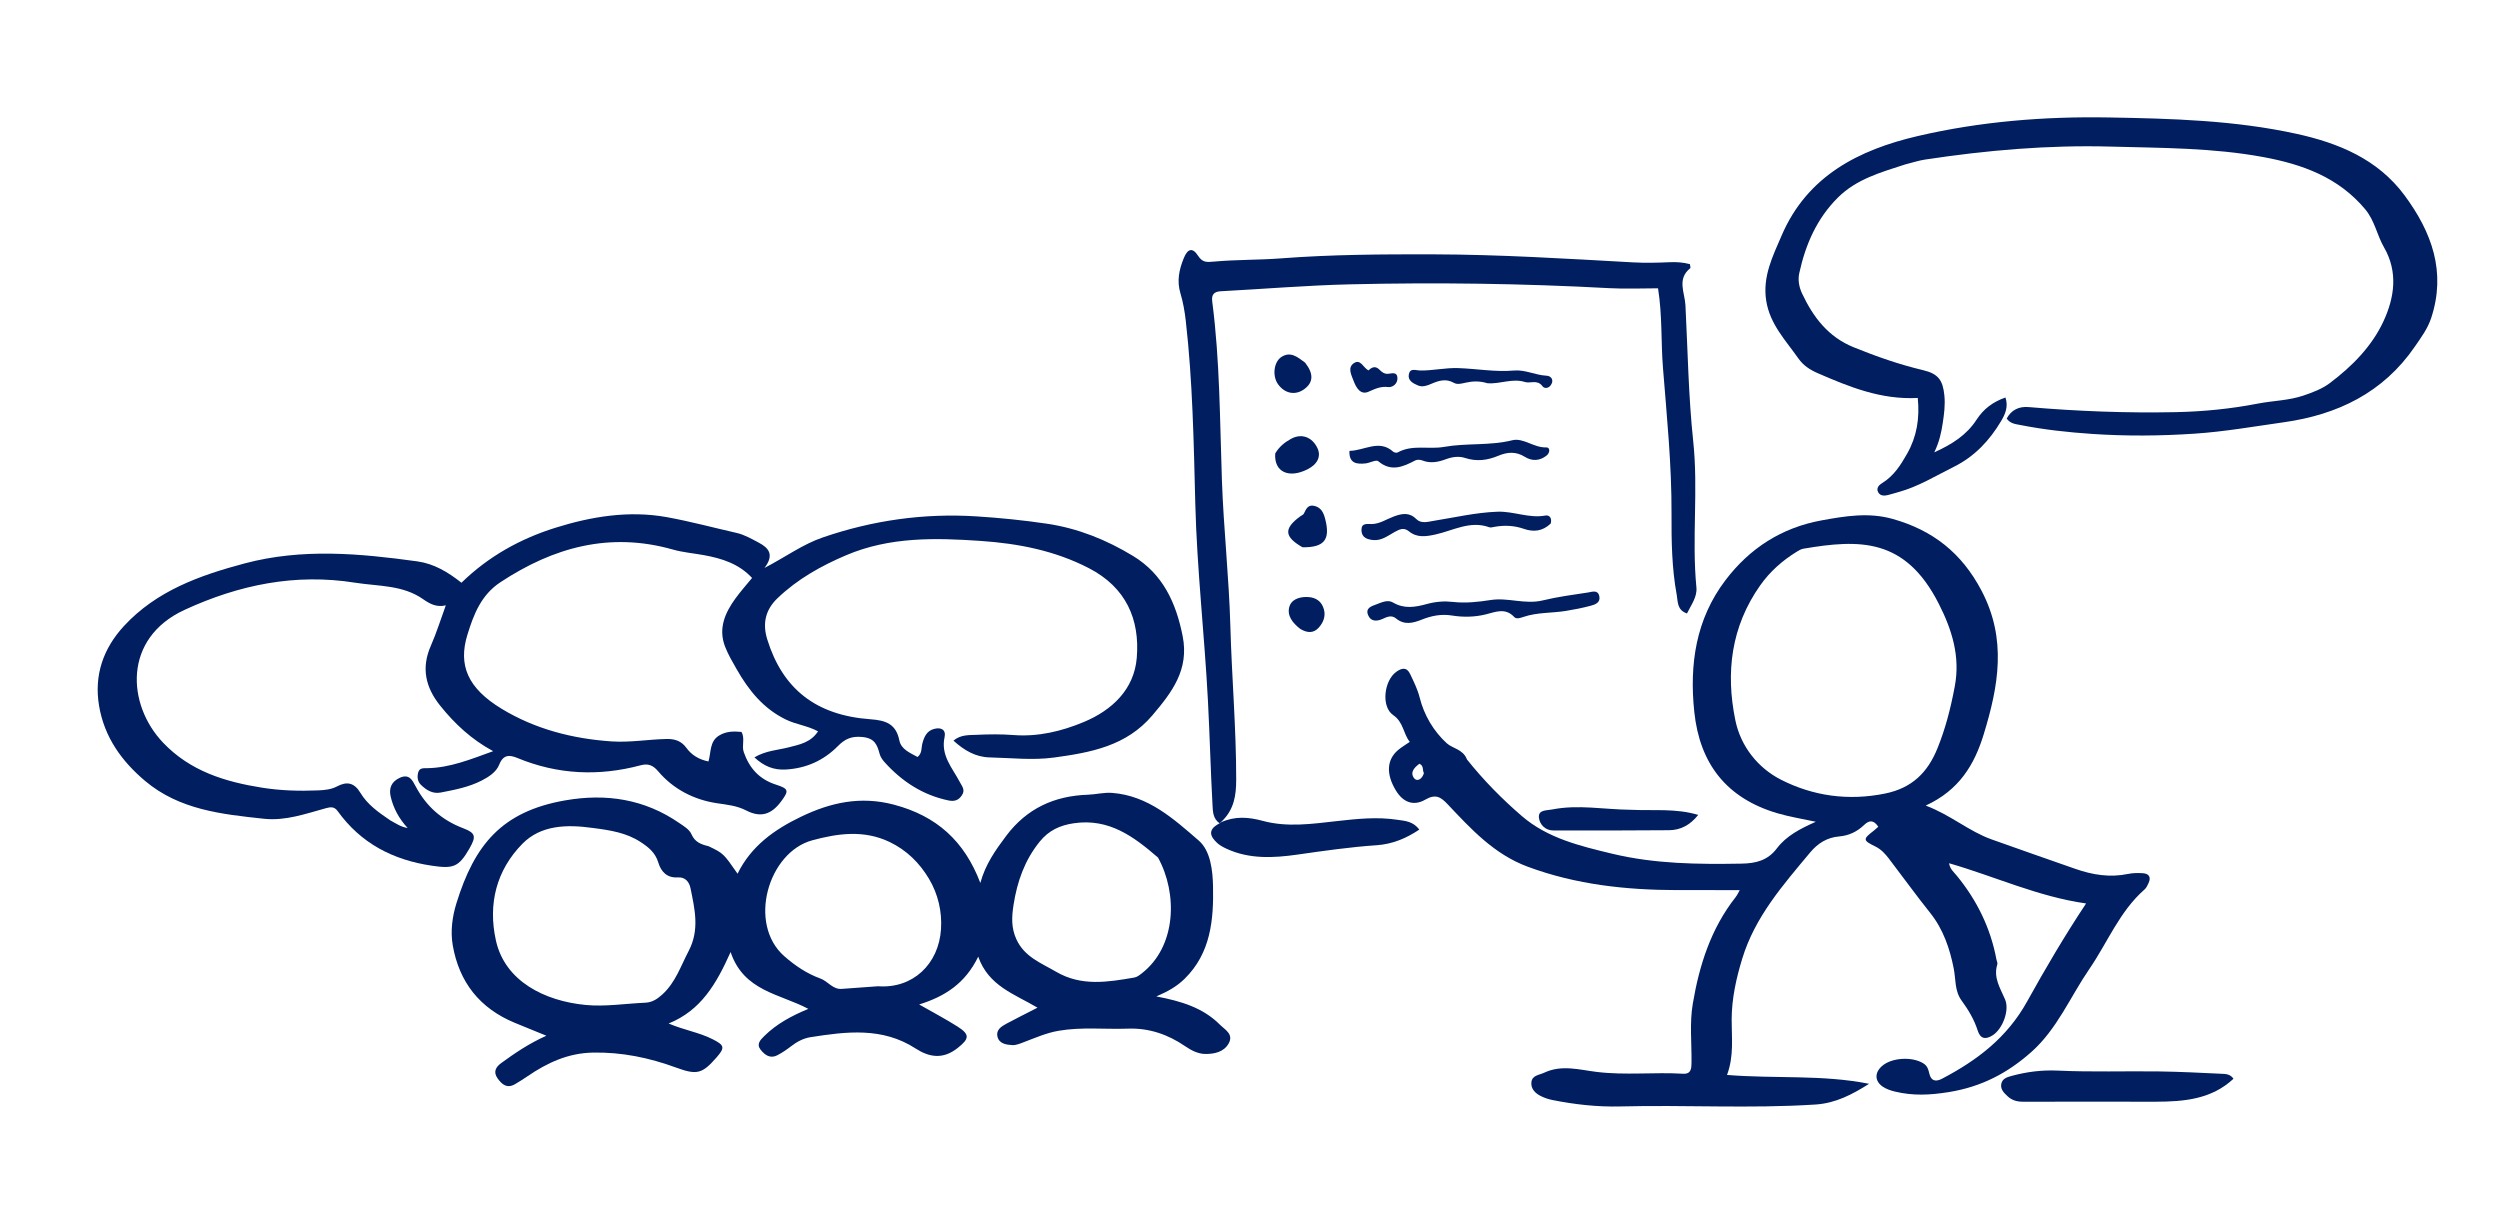
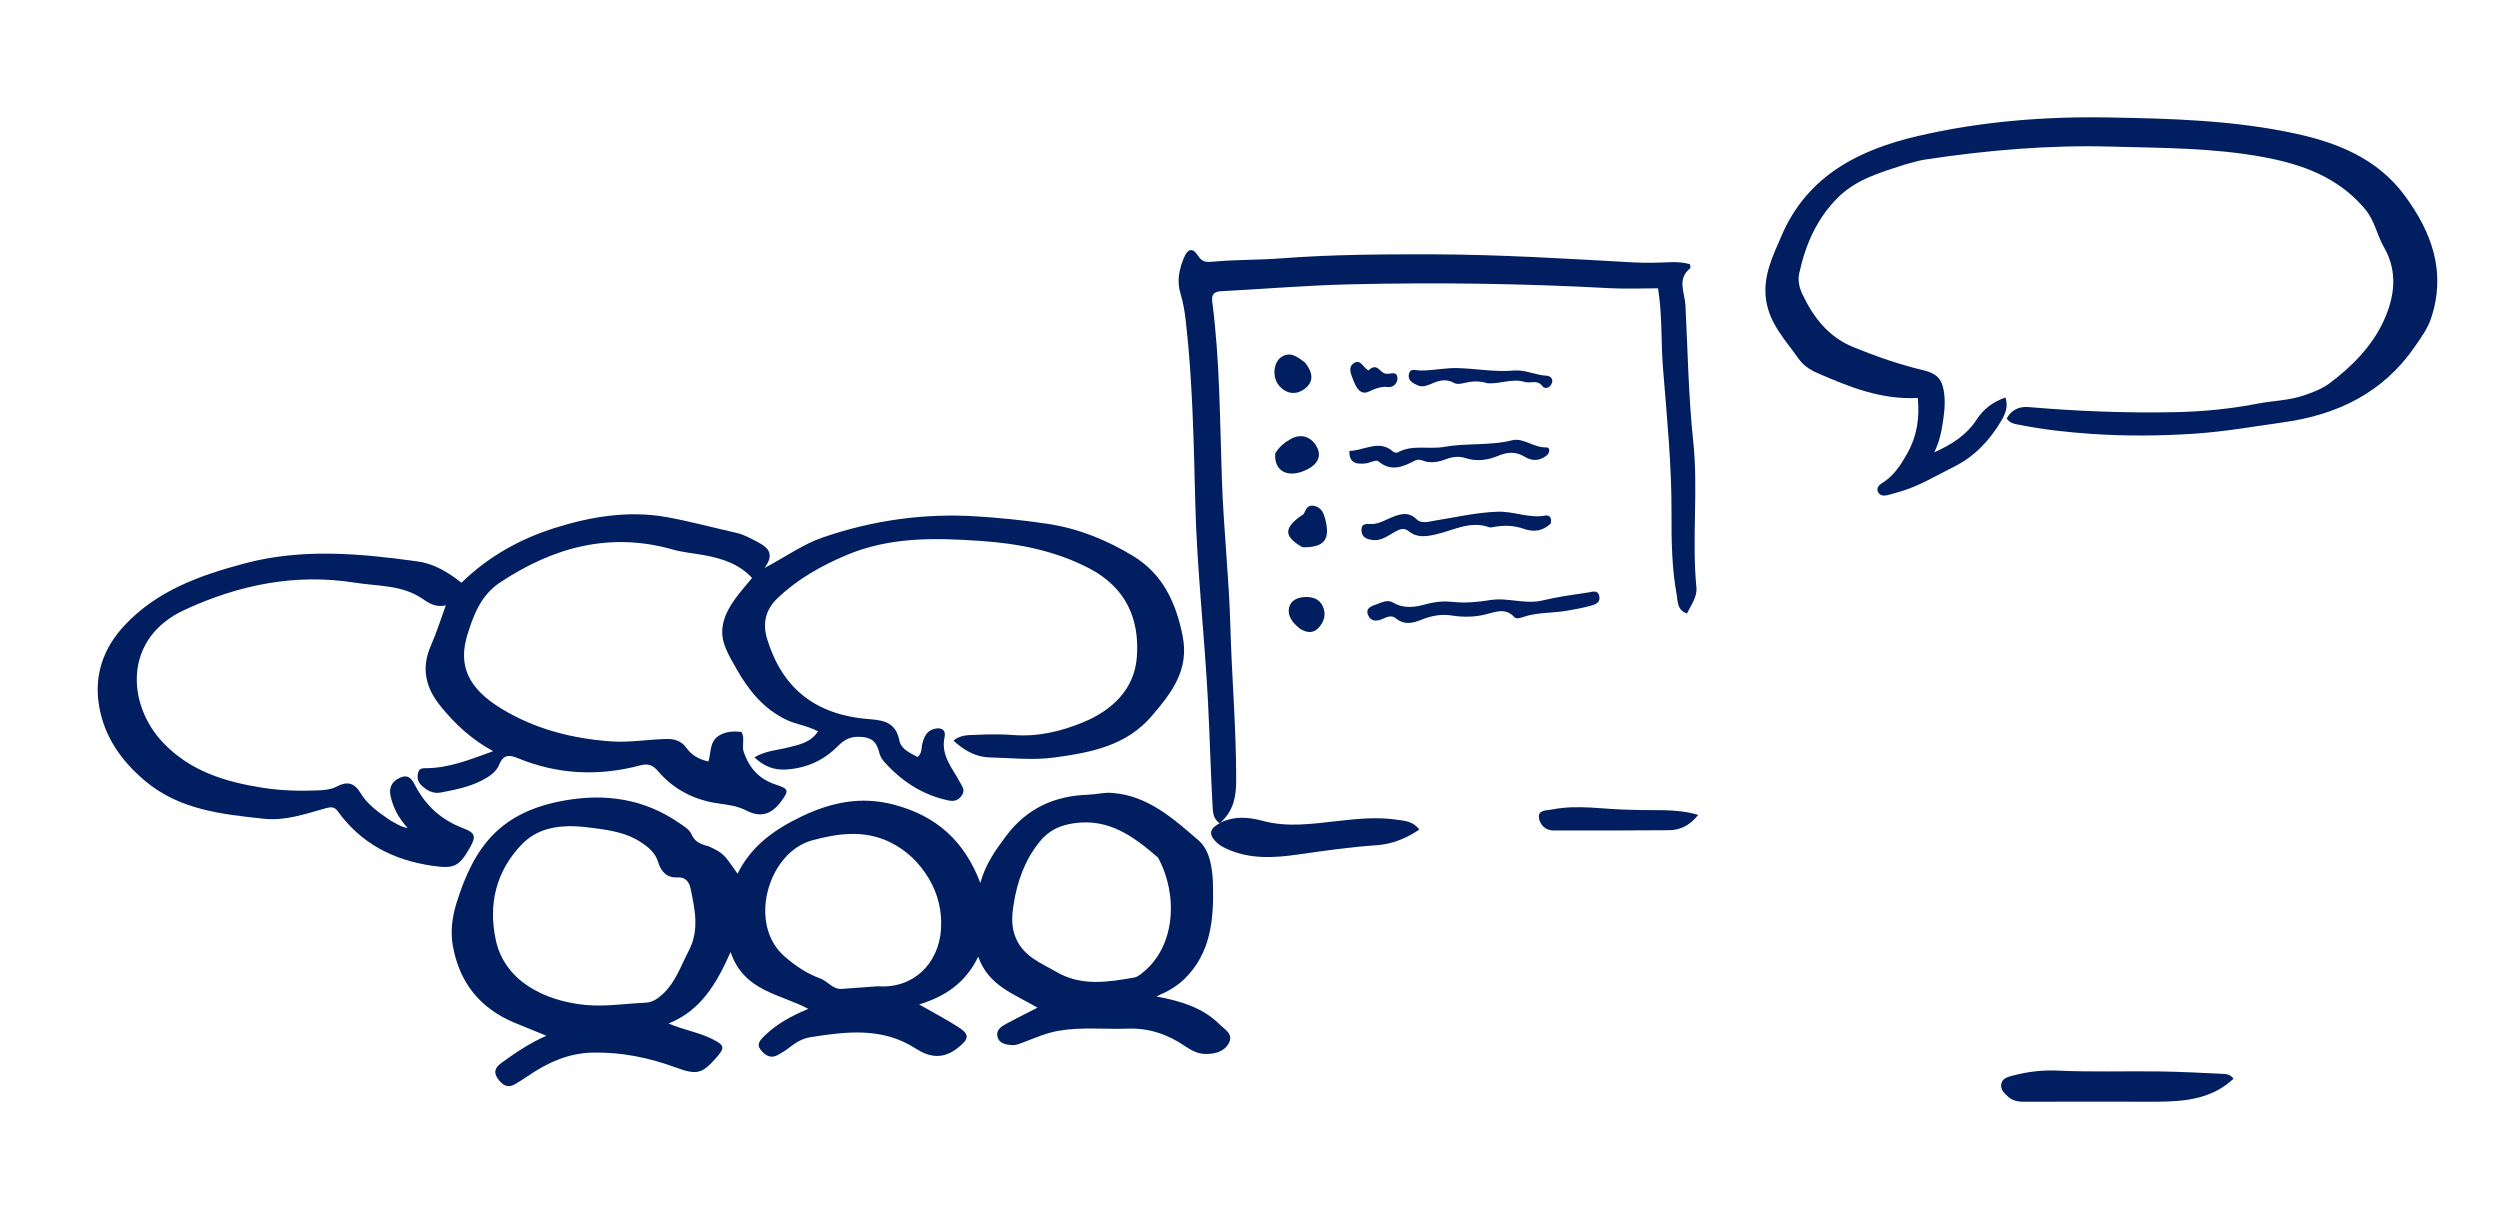
<svg xmlns="http://www.w3.org/2000/svg" id="Layer_1" x="0px" y="0px" width="100%" viewBox="0 0 1024 496" xml:space="preserve">
  <path fill="#001e60" opacity="1" stroke="none" d=" M1025,144.531 C1023.934,143.175 1024.105,141.146 1024.103,139.168 C1024.057,97.322 1024.023,55.475 1024.024,13.629 C1024.024,11.992 1024.392,10.355 1024.794,8.359 C1025,53.354 1025,98.708 1025,144.531 z" />
-   <path fill="#001e60" opacity="1" stroke="none" d=" M600.867,311.072 C607.775,319.708 615.289,327.323 623.356,334.267 C633.901,343.346 647.135,346.502 660.322,349.676 C677.829,353.891 695.576,354.056 713.408,353.74 C719.187,353.637 724.05,352.471 727.802,347.496 C731.66,342.38 737.368,339.438 743.764,336.598 C737.969,335.341 732.924,334.559 727.975,333.094 C707.169,326.935 696.223,312.825 693.985,291.626 C691.93,272.152 694.598,253.604 706.789,237.59 C716.712,224.554 729.746,216.138 746.113,213.147 C755.819,211.374 765.397,209.786 775.238,212.556 C791.618,217.166 803.467,226.428 811.617,241.909 C822.115,261.851 818.572,281.075 812.5,300.862 C808.675,313.329 802.419,323.677 788.776,329.962 C799.049,333.843 806.442,340.472 815.656,343.781 C827.094,347.888 838.581,351.856 850.049,355.881 C857.072,358.346 864.199,359.512 871.636,357.966 C873.569,357.564 875.627,357.54 877.609,357.657 C880.194,357.81 881.21,359.224 880.032,361.727 C879.61,362.624 879.186,363.636 878.471,364.262 C868.17,373.273 863.281,385.999 855.778,396.928 C847.983,408.282 842.669,421.415 832.124,430.815 C822.406,439.478 811.695,445.141 798.252,447.317 C790.488,448.574 783.541,448.885 776.207,447.119 C774.455,446.697 772.624,446.091 771.16,445.087 C767.836,442.805 767.806,439.386 770.832,436.685 C774.779,433.162 783.226,432.688 787.805,435.556 C789.436,436.578 789.864,438.011 790.233,439.669 C790.934,442.815 792.882,443.197 795.471,441.838 C809.817,434.308 822.077,425.063 830.32,410.188 C837.79,396.709 845.653,383.334 854.462,370.058 C834.783,367.276 817.1,358.988 798.351,353.584 C798.651,355.902 800.25,357.167 801.462,358.642 C809.762,368.751 815.342,380.14 817.748,393.036 C817.87,393.691 818.281,394.425 818.106,394.98 C816.385,400.433 819.307,404.737 821.289,409.394 C823.174,413.819 820.28,421.392 816.27,424.01 C813.461,425.844 811.189,425.67 810.081,422.163 C808.652,417.644 806.264,413.653 803.503,409.883 C800.558,405.862 801.131,401.174 800.248,396.691 C798.655,388.606 795.983,380.646 790.6,373.915 C784.781,366.638 779.338,359.062 773.667,351.665 C772.151,349.689 770.477,347.854 768.132,346.714 C763.004,344.22 762.982,343.72 767.428,340.3 C768.057,339.816 768.629,339.259 769.344,338.633 C767.489,335.82 765.667,335.861 763.543,337.904 C760.69,340.651 757.284,342.277 753.316,342.608 C748.36,343.022 744.555,345.431 741.427,349.181 C730.329,362.484 718.853,375.527 713.638,392.605 C711.15,400.754 709.32,408.976 709.286,417.569 C709.257,424.999 710.293,432.512 707.385,440.297 C727.089,441.903 746.481,440.094 765.582,443.928 C758.701,448.275 751.93,451.873 743.621,452.412 C716.98,454.139 690.329,452.514 663.698,453.198 C654.286,453.44 645.103,452.405 635.947,450.586 C634.341,450.267 632.733,449.732 631.261,449.019 C628.894,447.872 626.956,446.017 627.266,443.242 C627.58,440.427 630.399,440.372 632.488,439.385 C639.648,436.006 646.862,438.177 653.952,439.052 C665.762,440.509 677.578,439.09 689.371,439.802 C692.835,440.011 692.822,437.462 692.846,435.023 C692.926,427.04 692.026,419.031 693.373,411.082 C696.046,395.307 700.793,380.36 710.859,367.544 C711.652,366.534 712.178,365.314 712.6,364.586 C704.066,364.586 695.539,364.598 687.011,364.584 C666.095,364.551 645.562,362.358 625.738,354.999 C612.014,349.904 602.564,339.608 592.97,329.436 C590.108,326.402 588.017,325.102 583.8,327.531 C578.932,330.334 574.72,328.578 571.847,323.928 C567.677,317.179 567.942,311.175 572.683,307.194 C574.064,306.034 575.645,305.112 577.441,303.868 C574.692,300.411 574.946,295.853 570.647,292.9 C565.623,289.449 566.901,278.796 571.901,275.191 C574.08,273.62 576.169,273.068 577.607,276.106 C579.092,279.245 580.632,282.29 581.509,285.761 C583.329,292.964 587.144,299.421 592.528,304.383 C594.963,306.627 599.279,306.847 600.867,311.072 M800.667,281.188 C802.981,268.998 799.595,258.038 794.094,247.242 C780.341,220.251 761.702,220.851 738.676,224.747 C737.726,224.908 736.802,225.455 735.96,225.974 C730.084,229.597 725.002,234.069 720.99,239.748 C709.063,256.63 706.765,275.438 710.81,295.075 C713.023,305.816 720.138,314.598 729.456,319.347 C742.589,326.042 757.018,328.112 772.108,325.04 C783.215,322.779 789.589,316.379 793.595,306.482 C796.795,298.573 798.949,290.389 800.667,281.188 M583.236,316.679 C582.543,315.493 583.304,313.648 581.389,312.825 C579.362,314.346 577.4,316.319 579.211,318.745 C580.325,320.237 582.456,319.332 583.236,316.679 z" />
  <path fill="#001e60" opacity="1" stroke="none" d=" M159.912,336.05 C162.231,337.289 164.097,338.693 166.985,339.16 C163.347,335.216 161.118,331.001 160.018,326.268 C159.2,322.748 160.42,320.061 163.853,318.541 C167.604,316.88 168.901,319.531 170.274,322.125 C174.585,330.267 181.001,335.931 189.673,339.228 C194.835,341.191 195.1,342.598 192.324,347.473 C187.895,355.249 185.618,355.872 176.937,354.6 C160.981,352.263 147.838,345.458 138.316,332.236 C136.978,330.378 135.51,330.487 133.532,331.028 C125.205,333.306 116.987,336.315 108.101,335.363 C90.833,333.513 73.515,331.711 59.463,319.893 C49.779,311.748 42.72,301.885 40.575,289.066 C38.469,276.474 42.343,265.555 50.755,256.439 C64.06,242.021 81.699,235.708 100.132,230.794 C123.748,224.499 147.363,226.677 171.004,229.95 C177.678,230.874 183.499,234.305 189.013,238.693 C200.101,227.868 213.088,220.713 227.313,216.229 C242.161,211.55 257.63,209.012 273.115,211.82 C282.704,213.559 292.208,216.127 301.758,218.297 C304.938,219.019 307.933,220.759 310.864,222.315 C314.784,224.396 317.295,227.183 313.126,232.64 C321.884,228.063 328.843,222.919 337.117,220.093 C357.548,213.115 378.421,210.143 399.986,211.508 C409.629,212.119 419.185,213.087 428.754,214.5 C441.556,216.392 453.188,221.108 464.069,227.703 C476.311,235.122 481.713,246.88 484.421,260.573 C487.142,274.325 480.024,283.565 471.984,293.034 C461.34,305.571 446.806,308.228 431.798,310.28 C422.964,311.488 414.172,310.432 405.37,310.237 C399.696,310.111 394.956,307.406 390.538,303.356 C393.556,300.834 396.962,301.128 400.091,300.981 C405.077,300.746 410.108,300.681 415.078,301.07 C425.161,301.86 434.732,299.551 443.8,295.787 C455.485,290.937 464.546,282.418 465.622,269.445 C466.932,253.651 461.214,240.57 445.977,232.705 C432.015,225.497 417.087,222.622 401.761,221.566 C383.111,220.28 364.435,219.841 346.646,227.394 C336.3,231.786 326.615,237.212 318.454,245.04 C313.561,249.734 312.215,255.291 314.273,261.919 C320.541,282.104 334.14,292.996 356.54,294.609 C362.779,295.058 367.001,296.464 368.366,303.255 C369.112,306.962 372.76,308.365 375.828,310.062 C377.789,308.492 377.312,306.32 377.813,304.48 C378.531,301.842 379.551,299.402 382.554,298.579 C385.532,297.762 387.56,298.928 386.894,301.966 C385.25,309.459 390.124,314.568 393.133,320.318 C394.098,322.161 395.418,323.49 394.045,325.66 C392.684,327.809 390.912,328.369 388.5,327.864 C377.999,325.665 369.499,320.132 362.4,312.278 C361.523,311.308 360.667,310.126 360.331,308.897 C359.291,305.094 358.348,302.346 353.137,301.865 C348.601,301.446 345.998,302.768 343.167,305.625 C337.317,311.53 330.182,314.728 321.818,315.197 C316.92,315.472 312.929,313.873 309.001,310.209 C313.772,307.418 318.511,307.27 322.93,306.136 C327.438,304.979 332.033,304.191 335.07,299.558 C330.794,297.245 326.103,296.766 321.943,294.749 C312.639,290.24 306.64,282.719 301.714,274.072 C299.994,271.054 298.199,268.023 296.965,264.796 C294.16,257.462 296.918,251.097 301.169,245.22 C303.296,242.279 305.735,239.563 308.048,236.726 C302.598,230.874 295.668,228.737 288.373,227.396 C284.121,226.614 279.752,226.268 275.615,225.094 C249.809,217.769 226.754,224.127 205.003,238.456 C197.053,243.693 194.023,251.679 191.469,259.927 C187.586,272.465 191.571,281.877 205.458,290.311 C219.151,298.628 234.481,302.599 250.509,303.68 C258.031,304.187 265.458,302.861 272.944,302.689 C276.302,302.613 279.047,303.42 281.171,306.355 C283.26,309.241 286.241,311.086 290.176,311.896 C291.305,308.224 290.563,303.756 294.476,301.316 C297.336,299.532 300.425,299.476 303.7,299.793 C305.271,302.444 303.694,305.363 304.652,308.092 C306.959,314.665 310.987,319.174 317.788,321.37 C323.127,323.093 323.191,323.86 319.996,328.194 C315.99,333.629 311.611,335.037 305.681,331.984 C301.76,329.965 297.824,329.627 293.581,328.986 C284.288,327.583 275.807,323.273 269.571,315.903 C267.359,313.288 265.341,312.677 262.359,313.472 C245.233,318.038 228.42,317.282 211.958,310.485 C208.713,309.145 206.155,308.984 204.484,313.184 C203.263,316.254 200.247,318.199 197.238,319.739 C191.975,322.432 186.231,323.509 180.51,324.621 C177.242,325.256 174.662,323.644 172.456,321.51 C171.05,320.15 170.788,318.273 171.294,316.39 C171.824,314.42 173.564,314.674 175.001,314.649 C184.337,314.489 192.79,311.006 201.999,307.679 C193.09,302.869 186.25,296.457 180.293,289.031 C174.286,281.545 172.458,273.565 176.497,264.444 C178.776,259.296 180.436,253.873 182.605,247.946 C178.736,248.871 175.963,247.282 173.288,245.41 C164.892,239.536 154.953,240.181 145.481,238.675 C120.933,234.775 97.935,239.513 75.596,249.8 C50.343,261.43 51.921,288.564 66.789,304.184 C77.912,315.869 92.123,320.22 107.345,322.638 C114.947,323.845 122.58,324.07 130.256,323.748 C132.96,323.635 135.648,323.381 138.018,322.124 C142.149,319.933 145.125,320.605 147.611,324.736 C150.506,329.548 155.038,332.768 159.912,336.05 z" />
  <path fill="#001e60" opacity="1" stroke="none" d=" M290.186,346.592 C296.31,349.529 296.31,349.529 302.106,357.874 C307.68,346.489 317.28,339.735 328.067,334.547 C340.149,328.735 352.397,325.954 366.163,329.593 C383.612,334.206 395.023,344.46 401.547,361.662 C403.608,354.052 407.752,348.213 412.123,342.387 C420.569,331.13 431.858,325.983 445.611,325.517 C448.932,325.405 452.161,324.506 455.546,324.77 C470.314,325.92 480.741,335.416 491.006,344.296 C495.878,348.512 496.723,356.635 496.856,362.991 C497.141,376.644 495.981,390.382 485.181,400.95 C482.063,404.002 478.435,406.089 473.626,408.137 C483.889,410.079 492.735,412.777 499.615,419.649 C501.739,421.771 505.405,423.569 503.262,427.398 C501.29,430.922 497.404,431.728 493.732,431.704 C490.752,431.685 487.992,430.279 485.455,428.538 C478.407,423.704 470.657,421.023 462.012,421.332 C452.542,421.67 443.036,420.576 433.592,422.208 C428.607,423.069 424.053,425.094 419.387,426.858 C417.853,427.438 416.19,428.17 414.631,428.077 C412.182,427.932 409.291,427.538 408.564,424.63 C407.877,421.881 410.124,420.437 412.218,419.314 C416.118,417.222 420.083,415.25 424.963,412.744 C415.406,407.08 404.943,403.898 400.682,391.85 C395.292,402.968 386.845,408.2 376.484,411.429 C381.97,414.563 387.227,417.321 392.225,420.488 C397.455,423.803 396.925,425.537 392.281,429.239 C386.26,434.037 380.628,433.085 375.026,429.46 C361.384,420.635 346.694,422.522 331.947,424.834 C328.987,425.297 326.31,426.761 323.889,428.65 C322.19,429.975 320.367,431.185 318.467,432.197 C315.499,433.779 313.274,432.134 311.55,429.96 C309.722,427.655 311.451,425.948 313.027,424.388 C318.067,419.398 324.196,416.091 331.102,413.234 C319.352,407.003 304.636,406.017 299.257,389.948 C293.468,402.877 287.206,413.828 273.866,419.225 C280.179,421.926 286.309,422.849 291.781,425.611 C296.764,428.126 297.06,429.049 293.47,433.152 C287.632,439.826 285.48,440.416 276.965,437.292 C265.925,433.243 254.674,430.904 242.79,431.143 C232.599,431.348 224.107,435.345 216.009,440.873 C214.364,441.995 212.675,443.059 210.958,444.068 C207.73,445.964 205.634,444.255 203.833,441.728 C201.91,439.03 203.076,437.038 205.361,435.383 C210.884,431.382 216.494,427.51 223.792,424.234 C218.818,422.202 214.784,420.575 210.767,418.908 C196.531,412.997 188.096,402.347 185.455,387.251 C184.443,381.463 185.252,375.478 186.945,370.004 C194.336,346.1 205.435,332.384 231.506,327.833 C248.229,324.913 263.979,327.275 278.221,337.11 C280.156,338.446 282.334,339.658 283.281,341.814 C284.596,344.81 286.985,345.853 290.186,346.592 M242.611,339.108 C232.224,337.671 221.561,337.886 213.972,345.613 C203.329,356.45 199.794,370.253 203.137,385.278 C206.824,401.848 223.003,410.026 239.914,411.635 C247.951,412.399 256.185,411.063 264.331,410.704 C267.169,410.579 269.263,409.182 271.318,407.308 C276.685,402.414 278.819,395.725 282.059,389.556 C286.625,380.86 284.577,372.438 282.837,363.828 C282.291,361.126 280.603,359.195 277.66,359.385 C273.106,359.677 270.753,356.962 269.645,353.301 C268.422,349.26 265.684,347.046 262.396,344.897 C256.611,341.114 250.103,340.054 242.611,339.108 M359.662,403.97 C373.899,405.014 384.507,394.9 385.437,380.607 C385.911,373.314 384.209,366.185 380.54,360.003 C376.717,353.563 371.459,348.273 364.392,344.882 C353.846,339.823 343.143,341.364 332.714,344.186 C314.634,349.079 306.103,378.373 321.266,391.679 C325.717,395.585 330.548,398.821 336.036,400.805 C339.153,401.932 341.066,405.341 344.798,405.046 C349.444,404.68 354.094,404.358 359.662,403.97 M474.323,351.268 C464.451,342.706 454.303,335.118 439.931,337.191 C434.147,338.026 429.594,340.139 425.904,344.682 C419.715,352.302 416.635,361.065 415.146,370.637 C414.387,375.517 414.148,380.016 416.314,384.738 C419.635,391.979 426.441,394.438 432.582,398.034 C442.945,404.102 453.786,402.269 464.657,400.392 C465.732,400.206 466.765,399.395 467.674,398.689 C481.88,387.664 482.447,365.999 474.323,351.268 z" />
  <path fill="#001e60" opacity="1" stroke="none" d=" M780.303,67.371 C770.262,70.621 760.428,73.389 752.896,80.836 C744.175,89.459 739.528,100.178 736.966,111.929 C736.352,114.746 736.933,117.677 738.132,120.221 C742.697,129.9 748.794,138.002 759.29,142.255 C768.574,146.016 777.941,149.305 787.688,151.617 C793.899,153.091 795.789,155.698 796.416,161.974 C796.802,165.833 796.313,169.6 795.729,173.389 C795.149,177.157 794.399,180.871 792.271,185.293 C799.784,181.875 805.61,178.08 809.617,171.88 C812.415,167.551 816.257,164.62 821.435,162.811 C822.699,166.594 821.309,169.669 819.705,172.379 C814.962,180.39 808.819,186.978 800.261,191.223 C792.809,194.918 785.715,199.349 777.591,201.557 C776.148,201.949 774.727,202.425 773.276,202.777 C771.741,203.15 770.112,203.145 769.287,201.602 C768.375,199.897 769.727,198.598 770.924,197.87 C775.693,194.968 778.523,190.478 781.161,185.831 C785.134,178.831 786.362,171.323 785.512,163.001 C770.441,163.8 757.408,158.45 744.439,152.805 C741.31,151.443 738.609,149.664 736.621,146.827 C731.427,139.41 724.98,132.853 723.447,123.213 C721.867,113.283 726.137,104.902 729.747,96.491 C740.237,72.051 761.328,61.36 785.536,55.722 C811.209,49.744 837.421,47.651 863.721,48.11 C889.505,48.56 915.391,49.267 940.695,54.822 C957.826,58.582 973.893,65.15 984.883,79.993 C996.061,95.089 1002.061,111.41 995.784,130.337 C994.347,134.669 991.673,138.25 989.117,141.974 C976.141,160.877 957.43,169.862 935.473,172.955 C923.303,174.67 911.197,176.811 898.877,177.634 C884.899,178.567 870.98,178.675 857.022,177.742 C847.07,177.077 837.172,175.995 827.386,174.057 C825.508,173.685 823.368,173.521 821.945,171.431 C823.871,167.87 826.999,166.405 830.908,166.739 C850.992,168.456 871.109,169.235 891.259,168.815 C902.539,168.58 913.769,167.46 924.847,165.309 C931.041,164.107 937.415,164.075 943.49,162.021 C947.319,160.725 951.092,159.316 954.28,156.924 C963.438,150.055 971.561,141.801 976.311,131.517 C980.709,121.996 982.383,111.486 976.489,101.303 C973.6,96.312 972.713,90.426 968.804,85.737 C957.868,72.619 943.042,67.295 927.092,64.342 C906.405,60.512 885.414,60.617 864.465,60.043 C838.923,59.343 813.635,61.548 788.44,65.368 C785.823,65.765 783.276,66.632 780.303,67.371 z" />
  <path fill="#001e60" opacity="1" stroke="none" d=" M499.512,337.195 C496.816,335.324 496.793,332.465 496.638,329.611 C495.869,315.485 495.518,301.343 494.783,287.212 C493.377,260.161 490.271,233.232 489.587,206.129 C488.957,181.198 488.516,156.236 485.694,131.415 C485.263,127.63 484.612,123.813 483.515,120.175 C481.974,115.064 482.956,110.411 484.893,105.702 C486.498,101.8 488.474,101.262 490.755,104.796 C492.573,107.613 494.338,107.411 497.307,107.142 C506.398,106.317 515.58,106.524 524.688,105.827 C545.469,104.236 566.296,104.129 587.096,104.179 C614.395,104.245 641.66,105.959 668.919,107.468 C673.899,107.744 678.916,107.627 683.903,107.402 C686.759,107.274 689.478,107.465 692.201,108.202 C692.271,108.939 692.535,109.693 692.329,109.857 C686.78,114.279 690.091,119.853 690.355,124.988 C691.31,143.593 691.578,162.276 693.545,180.776 C695.667,200.743 692.913,220.705 694.852,240.617 C695.23,244.5 692.699,247.741 690.987,251.27 C686.858,249.857 687.297,246.42 686.802,243.747 C684.764,232.731 684.609,221.567 684.657,210.406 C684.743,190.406 682.732,170.536 681.147,150.634 C680.302,140.038 680.927,129.351 679.129,118.087 C672.709,118.087 665.941,118.4 659.21,118.034 C623.766,116.107 588.296,115.628 552.824,116.468 C535.206,116.886 517.613,118.364 500.005,119.301 C497.178,119.452 496.171,120.765 496.525,123.475 C499.693,147.785 499.642,172.258 500.495,196.699 C501.19,216.635 503.405,236.559 503.954,256.45 C504.533,277.412 506.36,298.322 506.348,319.3 C506.344,325.69 505.562,331.597 500.266,336.597 C499.889,336.967 499.512,337.195 499.512,337.195 z" />
  <path fill="#001e60" opacity="1" stroke="none" d=" M882.981,451.263 C864.521,451.263 846.556,451.221 828.591,451.265 C826.114,451.271 824.022,450.658 822.229,448.959 C820.749,447.556 819.241,446.094 819.751,443.845 C820.221,441.774 822.086,441.208 823.887,440.715 C830.15,438.999 836.378,438.214 843.013,438.523 C856.773,439.163 870.582,438.673 884.368,438.857 C892.98,438.972 901.588,439.428 910.193,439.829 C911.779,439.903 913.533,439.983 914.841,441.853 C905.894,450.196 894.848,451.245 882.981,451.263 z" />
  <path fill="#001e60" opacity="1" stroke="none" d=" M500.07,336.841 C505.857,334.203 511.376,334.641 517.253,336.235 C527.241,338.943 537.408,337.467 547.516,336.33 C555.787,335.4 564.095,334.515 572.405,335.789 C575.435,336.253 578.762,336.336 581.34,339.803 C575.925,343.453 570.136,345.783 563.947,346.199 C552.984,346.936 542.172,348.513 531.311,350.057 C521.659,351.428 511.727,351.973 502.401,347.649 C501.057,347.026 499.676,346.306 498.597,345.319 C495.664,342.637 494.562,339.893 499.282,337.381 C499.512,337.195 499.889,336.967 500.07,336.841 z" />
  <path fill="#001e60" opacity="1" stroke="none" d=" M584.494,247.386 C588.296,246.376 591.667,246.157 595.23,246.556 C600.35,247.128 605.489,246.561 610.62,245.761 C617.674,244.662 624.702,247.679 631.893,245.929 C638.007,244.441 644.29,243.621 650.523,242.67 C652.149,242.422 654.476,241.464 655.068,244.163 C655.656,246.841 653.396,247.624 651.511,248.124 C648.15,249.015 644.721,249.7 641.285,250.246 C635.561,251.157 629.652,250.779 624.063,252.67 C622.772,253.107 621.124,253.704 620.238,252.745 C616.615,248.822 612.62,250.639 608.644,251.634 C604.045,252.786 599.279,252.851 594.754,252.121 C590.196,251.387 586.233,252.252 582.179,253.862 C578.662,255.259 575.165,256.091 571.828,253.325 C569.938,251.759 568.059,252.717 566.221,253.541 C563.764,254.643 561.355,254.525 560.337,251.847 C559.25,248.989 561.795,248.282 563.854,247.512 C566.055,246.689 568.445,245.525 570.588,246.793 C575.062,249.439 579.515,248.777 584.494,247.386 z" />
  <path fill="#001e60" opacity="1" stroke="none" d=" M668.09,331.691 C677.4,332.135 686.365,331.033 695.597,333.784 C692.177,338.073 688.249,340.01 683.62,340.054 C667.829,340.203 652.037,340.173 636.245,340.159 C632.869,340.155 630.676,337.631 630.357,335.005 C629.945,331.608 633.407,332.03 635.792,331.556 C646.415,329.445 657.001,331.58 668.09,331.691 z" />
  <path fill="#001e60" opacity="1" stroke="none" d=" M552.73,184.674 C558.783,184.639 564.867,179.809 570.625,184.995 C571.033,185.363 572.039,185.575 572.473,185.332 C578.501,181.968 585.175,184.171 591.463,183.05 C600.696,181.403 610.172,182.633 619.456,180.323 C623.933,179.209 628.293,183.452 633.316,183.254 C635.025,183.187 634.941,185.454 633.449,186.622 C630.643,188.818 627.484,188.949 624.592,187.131 C620.922,184.823 617.386,185.135 613.675,186.694 C609.252,188.553 604.816,189.127 600.086,187.579 C597.561,186.752 594.837,187.127 592.256,188.089 C589.092,189.269 585.898,189.923 582.547,188.588 C581.708,188.254 580.444,188.202 579.679,188.601 C574.656,191.221 569.836,193.394 564.511,188.904 C563.656,188.183 561.115,189.623 559.327,189.812 C555.728,190.192 552.505,189.849 552.73,184.674 z" />
  <path fill="#001e60" opacity="1" stroke="none" d=" M635.176,214.446 C631.811,217.661 628.066,217.965 624.264,216.641 C620.193,215.225 616.154,215.044 611.99,215.825 C611.339,215.947 610.584,216.173 610.016,215.967 C602.14,213.113 595.187,217.337 587.934,218.929 C584.014,219.789 580.409,220.341 577.069,217.611 C574.965,215.89 573.161,216.841 571.159,217.95 C568.434,219.46 565.852,221.547 562.433,221.202 C559.952,220.952 557.712,220.159 557.655,217.179 C557.594,214.035 559.998,214.707 561.959,214.65 C565.223,214.555 567.907,212.654 570.851,211.571 C574.13,210.365 577.184,209.693 580.074,212.576 C582.127,214.623 584.793,213.726 587.201,213.341 C595.875,211.957 604.398,209.939 613.294,209.598 C620.011,209.341 626.29,212.414 633.017,211.165 C634.61,210.869 635.787,212.158 635.176,214.446 z" />
  <path fill="#001e60" opacity="1" stroke="none" d=" M609.242,156.976 C606.034,155.984 603.231,156.107 600.422,156.725 C598.78,157.086 596.951,157.635 595.514,156.815 C592.161,154.902 589.187,155.953 586.08,157.295 C584.398,158.021 582.551,158.644 580.748,157.861 C578.751,156.994 576.512,155.866 577.078,153.223 C577.631,150.637 579.854,151.724 581.623,151.756 C586.845,151.849 591.9,150.597 597.284,150.774 C604.895,151.024 612.497,152.445 620.155,151.767 C624.716,151.364 628.904,153.662 633.409,153.885 C634.614,153.944 635.762,154.621 635.828,155.977 C635.862,156.69 635.417,157.59 634.9,158.131 C633.971,159.107 632.518,159.185 631.784,158.178 C629.715,155.342 626.752,157.131 624.718,156.493 C619.344,154.81 614.648,157.382 609.242,156.976 z" />
  <path fill="#001e60" opacity="1" stroke="none" d=" M522.336,185.733 C524.011,182.873 526.278,181.162 528.755,179.778 C533.026,177.392 537.392,178.936 539.583,183.458 C541.238,186.874 539.715,190.149 535.488,192.263 C527.832,196.094 521.769,193.278 522.336,185.733 z" />
  <path fill="#001e60" opacity="1" stroke="none" d=" M533.517,224.169 C525.961,219.839 525.801,216.507 532.51,211.543 C533.043,211.149 533.815,210.877 534.075,210.351 C534.979,208.518 535.708,206.582 538.361,207.211 C541.221,207.889 542.162,210.099 542.818,212.65 C544.963,220.99 542.479,224.269 533.517,224.169 z" />
  <path fill="#001e60" opacity="1" stroke="none" d=" M534.576,148.548 C538.169,153.139 537.943,156.696 534.197,159.412 C530.535,162.068 526.221,161.231 523.449,157.328 C521.08,153.992 521.71,148.21 524.928,146.171 C528.606,143.84 531.472,146.206 534.576,148.548 z" />
  <path fill="#001e60" opacity="1" stroke="none" d=" M532.567,257.588 C529.401,255.12 527.12,252.193 528.097,248.568 C528.867,245.712 531.866,244.56 534.911,244.525 C537.941,244.491 540.542,245.488 541.846,248.404 C543.293,251.638 542.369,254.656 540.108,257.132 C538.025,259.414 535.452,259.335 532.567,257.588 z" />
  <path fill="#001e60" opacity="1" stroke="none" d=" M560.557,151.709 C562.185,150.062 563.626,149.984 565.075,151.465 C566.035,152.446 567.079,153.231 568.538,153.109 C570.133,152.975 572.223,152.183 572.391,154.724 C572.547,157.098 570.503,158.76 568.61,158.534 C565.471,158.16 563.216,159.281 560.492,160.474 C557.229,161.903 555.448,158.695 554.454,156.055 C553.574,153.719 551.838,150.605 554.499,148.786 C557.349,146.837 558.379,150.727 560.557,151.709 z" />
</svg>